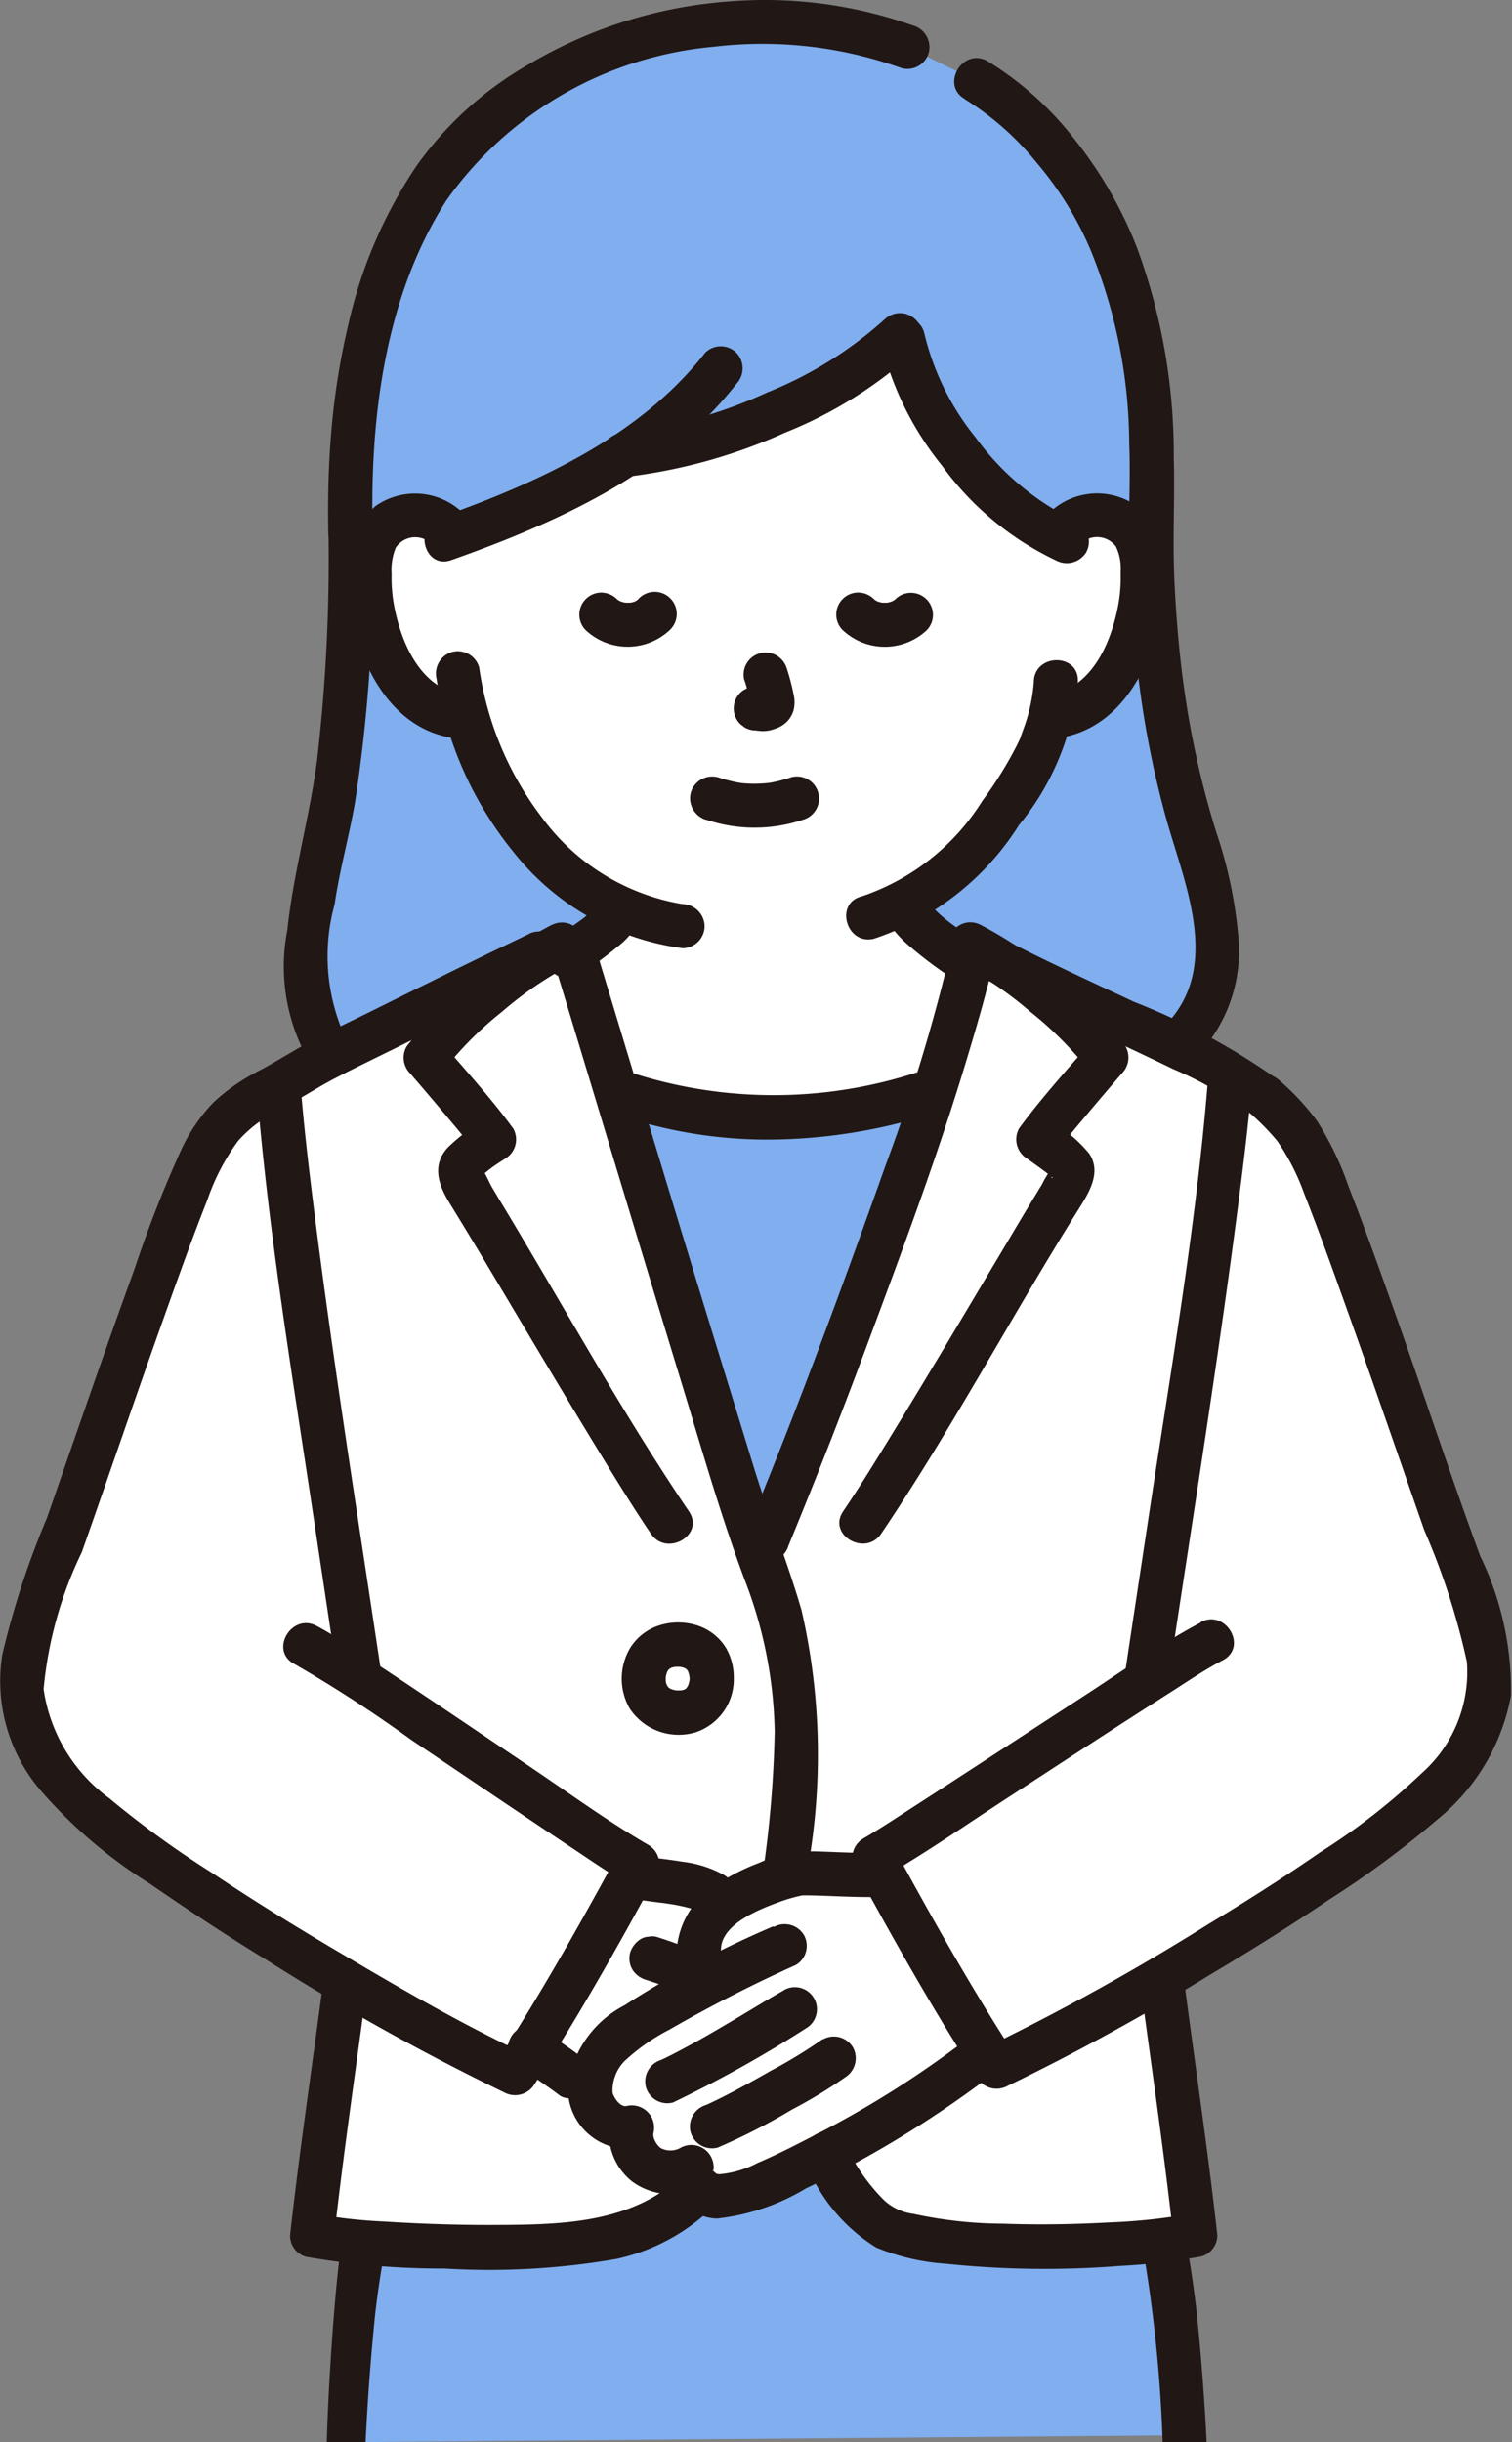
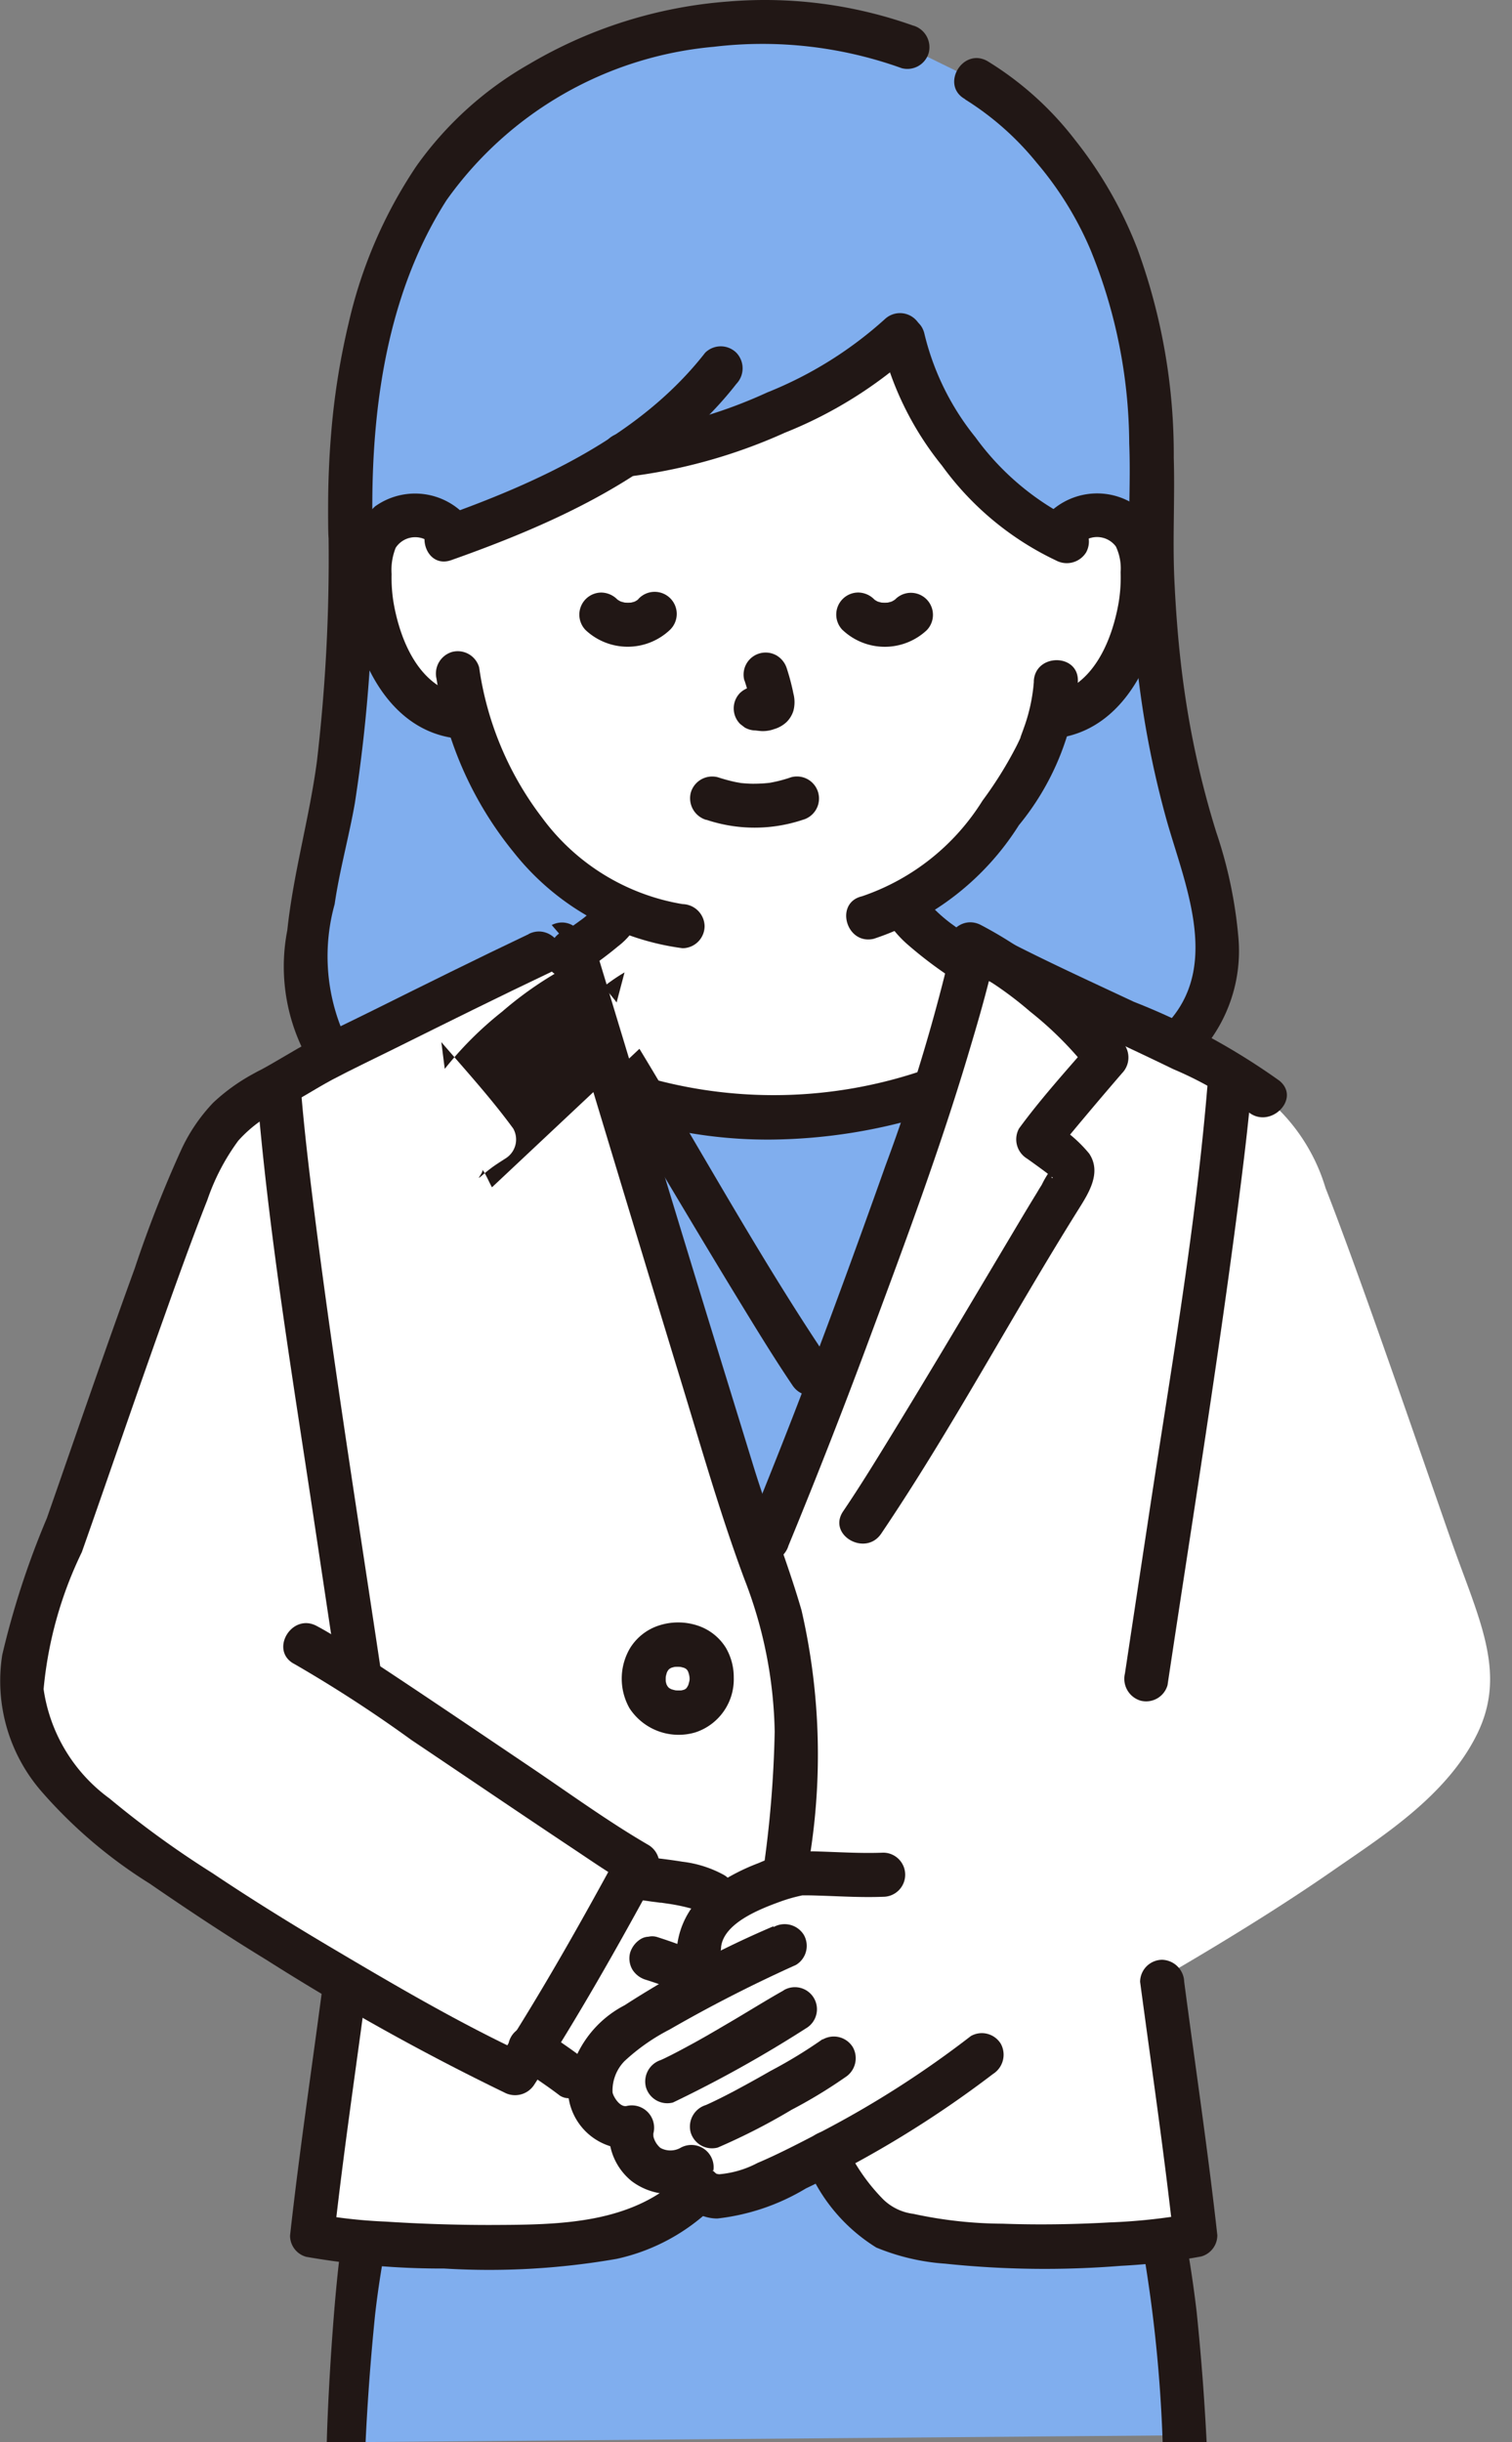
<svg xmlns="http://www.w3.org/2000/svg" viewBox="0 0 40.259 65">
  <rect x="0" y="0" width="40.259" height="65" fill="#808080" stroke="none" />
  <defs>
    <style>.cls-1{fill:#fff;}.cls-2{fill:#80aeee;}.cls-3{fill:#211715;}.cls-4{fill:none;}</style>
  </defs>
  <g id="レイヤー_2" data-name="レイヤー 2">
    <g id="text">
      <path class="cls-1" d="M25.565,25.476a4.628,4.628,0,0,1-1.471-1.332c-.012-.03-.02-.056-.032-.085a10,10,0,0,0,3.688-4.3c.043-.133.132-.382.212-.679l.166-.027a2.077,2.077,0,0,0,.968-.436,3.115,3.115,0,0,0,.811-1.065,4.93,4.93,0,0,0,.5-2.616,1.645,1.645,0,0,0-.175-.662,1.19,1.19,0,0,0-2.048.029,7.248,7.248,0,0,1-2.4-1.973,7.338,7.338,0,0,1-1.773-3.456A13.809,13.809,0,0,1,18.5,11.762c-.325.088-.492.12-.817.182a9.954,9.954,0,0,1-1.1.169A20.55,20.55,0,0,1,14.5,13.294a17.64,17.64,0,0,1-2.474.922,1.192,1.192,0,0,0-1.994.062,1.658,1.658,0,0,0-.172.662,4.94,4.94,0,0,0,.5,2.616,3.13,3.13,0,0,0,.812,1.065,2.069,2.069,0,0,0,.967.436l.315.049a8.386,8.386,0,0,0,1.6,3.122,7.178,7.178,0,0,0,2.462,1.97.309.309,0,0,1-.014.04,4.055,4.055,0,0,1-1.391,1.2s-3.437,7.486,4.586,7.486S25.565,25.476,25.565,25.476Z" />
      <path class="cls-1" d="M21.984,57.313a4.193,4.193,0,0,0,1.643,2c1.547.692,6.538.518,8.2.179-.147-1.34-.532-4.086-.882-6.744l-.013-.106c1.556-.9,3.22-1.925,4.556-2.855,1.283-.892,3.021-1.97,3.839-3.629s.037-3.083-.715-5.235c-.793-2.267-2.411-6.994-3.319-9.308a4.958,4.958,0,0,0-1.636-2.436,8.418,8.418,0,0,0-1.784-1.066c-1.38-.685-4.316-2.009-5.707-2.748l-.233-.124a58.868,58.868,0,0,1-1.786,5.93c-1.549,4.345-2.675,7.3-3.918,10.288-.427-1.2-.779-2.412-1.156-3.623-.577-1.858-3.451-11.37-3.81-12.545l-.091-.3-.791.374c-1.652.783-4.374,2.143-5.751,2.827-.254.126-1.244.716-1.478.836a3.467,3.467,0,0,0-.561.314,4.535,4.535,0,0,0-1.637,2.438c-.907,2.313-2.526,7.041-3.317,9.308C.881,43.242.1,44.664.918,46.323s2.557,2.738,3.84,3.63c1.3.906,2.918,1.9,4.44,2.786l-.007.049c-.348,2.65-.731,5.38-.877,6.711,1.174.253,6.608.579,8.509-.1a4.63,4.63,0,0,0,1.827-1.156Z" />
      <path class="cls-1" d="M23.353,56.592c.119-.067.239-.135.356-.2a22.394,22.394,0,0,0,2.063-1.421c.165-.12.327-.243.484-.368-.977-1.535-1.873-3.115-2.742-4.706-.66.029-1.293-.027-2.032-.039a5.057,5.057,0,0,0-1.994.728,1.67,1.67,0,0,0-.874,1.236l.139,1.012c-.566.294-1.07.567-1.328.722a8.358,8.358,0,0,0-1.3.955,1.468,1.468,0,0,0-.289,1.607,1.027,1.027,0,0,0,.981.494,1.025,1.025,0,0,0,.342.966,1.123,1.123,0,0,0,1.26.082c-.163.219.211.876.769.792a5.237,5.237,0,0,0,1.17-.336C20.856,57.9,22.124,57.285,23.353,56.592Z" />
      <path class="cls-1" d="M17.627,50.056c-.285-.038-.573-.071-.833-.112-.843,1.546-1.71,3.082-2.651,4.577.355.25.718.483,1.059.747l.506.3a1.831,1.831,0,0,1,.419-1.064,8.423,8.423,0,0,1,1.3-.955c.258-.154.762-.427,1.328-.721l-.139-1.012a1.554,1.554,0,0,1,.636-1.072C19.156,50.3,18.4,50.159,17.627,50.056Z" />
      <path class="cls-2" d="M9.026,28c1.456-.724,3.846-1.915,5.353-2.629l.791-.374.091.3.013.044a3.616,3.616,0,0,0,1.229-1.1.373.373,0,0,0,.014-.04,7.191,7.191,0,0,1-2.463-1.97,8.4,8.4,0,0,1-1.6-3.122l-.315-.049a2.069,2.069,0,0,1-.967-.436,3.137,3.137,0,0,1-.811-1.065,4.939,4.939,0,0,1-.5-2.616,1.643,1.643,0,0,1,.173-.662,1.19,1.19,0,0,1,1.637-.4,1.207,1.207,0,0,1,.356.334,17.766,17.766,0,0,0,2.474-.922,20.558,20.558,0,0,0,2.084-1.182,9.722,9.722,0,0,0,1.1-.169c.324-.061.492-.095.816-.181a13.82,13.82,0,0,0,5.515-2.885,7.341,7.341,0,0,0,1.773,3.457,7.26,7.26,0,0,0,2.4,1.973,1.19,1.19,0,0,1,2.048-.03,1.642,1.642,0,0,1,.172.663,4.943,4.943,0,0,1-.5,2.616,3.147,3.147,0,0,1-.811,1.065,2.1,2.1,0,0,1-.969.436l-.166.026c-.079.3-.168.547-.212.679a9.988,9.988,0,0,1-3.688,4.3c.012.03.021.056.033.085a4.633,4.633,0,0,0,1.47,1.333,6.634,6.634,0,0,1,.144.672c.1-.375.176-.686.224-.91l.233.123c1.262.671,3.791,1.82,5.28,2.54.1-.064.147-.1.147-.1a3.17,3.17,0,0,0,.8-2.037,9.1,9.1,0,0,0-.5-2.906,27.151,27.151,0,0,1-1.266-8.516h0a28.944,28.944,0,0,0-.056-3.918,11.292,11.292,0,0,0-2.92-6.882,6.584,6.584,0,0,0-1.664-1.4l-1.822-.891A10.41,10.41,0,0,0,20.024.607,11.5,11.5,0,0,0,12.633,3.5C10.514,5.525,9.169,9.231,9.339,14.341h0a34.957,34.957,0,0,1-.681,7.938,19.032,19.032,0,0,0-.511,3.846,2.962,2.962,0,0,0,.42,1.5A3.767,3.767,0,0,0,9.026,28Z" />
      <path class="cls-2" d="M20.123,29.724a12.1,12.1,0,0,1-3.644-.67l-.084-.025c.99,3.27,2.306,7.615,2.677,8.8.377,1.211.729,2.424,1.156,3.622,1.244-2.984,2.369-5.942,3.918-10.287.247-.692.477-1.379.685-2.03l-.132.034a17.342,17.342,0,0,1-3.944.567C20.556,29.739,20.343,29.734,20.123,29.724Z" />
      <path class="cls-2" d="M31.532,64.815a38.54,38.54,0,0,0-.483-4.85c-.02-.114-.041-.23-.063-.347-2.107.243-6.02.293-7.357-.306a4.17,4.17,0,0,1-1.639-1.987c-.712.366-1.321.655-1.63.787a5.237,5.237,0,0,1-1.17.336.676.676,0,0,1-.561-.183A4.624,4.624,0,0,1,16.823,59.4c-1.467.523-5.041.447-7.135.269-.017.1-.035.2-.052.3A38.773,38.773,0,0,0,9.148,65" />
      <path class="cls-3" d="M28.827,14.425a.625.625,0,0,1,.877.11l.006.007a1.357,1.357,0,0,1,.128.687,4.075,4.075,0,0,1-.059.847c-.183,1.006-.69,2.216-1.809,2.416a.593.593,0,0,0-.411.722.6.6,0,0,0,.722.411c1.748-.313,2.583-2.284,2.714-3.868a2.452,2.452,0,0,0-.715-2.281,1.83,1.83,0,0,0-2.286.121.591.591,0,0,0,0,.83.6.6,0,0,0,.83,0Z" />
      <path class="cls-3" d="M27.528,18.139a4.612,4.612,0,0,1-.27,1.244c-.018.056-.143.382-.063.2q-.059.132-.123.261a10.456,10.456,0,0,1-.912,1.466,6.081,6.081,0,0,1-3.209,2.545c-.736.172-.424,1.3.312,1.132a7.258,7.258,0,0,0,3.866-3.024A7.024,7.024,0,0,0,28.7,18.137c.029-.755-1.145-.754-1.174,0Z" />
      <path class="cls-3" d="M12.27,13.6a1.831,1.831,0,0,0-2.285-.121,2.452,2.452,0,0,0-.715,2.281c.132,1.585.966,3.555,2.714,3.868a.6.6,0,0,0,.722-.411.593.593,0,0,0-.411-.722c-1.119-.2-1.626-1.409-1.809-2.416a4.041,4.041,0,0,1-.059-.8,1.589,1.589,0,0,1,.109-.7.62.62,0,0,1,.859-.18.437.437,0,0,1,.044.031.6.6,0,0,0,.83,0,.591.591,0,0,0,0-.83Z" />
      <path class="cls-3" d="M11.625,18.078a9.622,9.622,0,0,0,2.055,4.608,6.884,6.884,0,0,0,4.494,2.551.591.591,0,0,0,.587-.587.6.6,0,0,0-.587-.587,5.833,5.833,0,0,1-3.74-2.3,8.555,8.555,0,0,1-1.676-4,.592.592,0,0,0-.722-.411.6.6,0,0,0-.411.722Z" />
      <path class="cls-3" d="M24.322.684a11.785,11.785,0,0,0-4.94-.643A12.2,12.2,0,0,0,14.1,1.7a9.35,9.35,0,0,0-3.016,2.725A12.438,12.438,0,0,0,9.283,8.6a19.372,19.372,0,0,0-.466,2.942c-.045.537-.07,1.076-.078,1.614q-.006.459,0,.917c.007.292,0,.614.3.775l-.29-.507A46.485,46.485,0,0,1,8.44,20.25c-.2,1.517-.628,2.981-.79,4.507a5.045,5.045,0,0,0,.411,3.167.588.588,0,0,0,1.014-.593,5.173,5.173,0,0,1-.165-3.264c.132-.91.381-1.791.539-2.694a41.379,41.379,0,0,0,.478-7.032.587.587,0,0,0-.291-.507h0l.291.507c-.094-3.067.272-6.37,1.962-9.012A9.788,9.788,0,0,1,19,1.246a10.957,10.957,0,0,1,5.007.568.591.591,0,0,0,.722-.41.6.6,0,0,0-.411-.723Z" />
      <path class="cls-3" d="M25.7,2.647a7.687,7.687,0,0,1,1.9,1.68,8.99,8.99,0,0,1,1.438,2.326A13.765,13.765,0,0,1,30.067,11.8c.039.985-.025,1.967,0,2.948s.094,1.982.208,2.968a25.644,25.644,0,0,0,.8,4.156c.473,1.649,1.373,3.728.114,5.239-.481.576.345,1.411.83.83a4.048,4.048,0,0,0,.955-2.988,11.916,11.916,0,0,0-.59-2.806,24,24,0,0,1-.846-3.754c-.142-.983-.223-1.975-.269-2.967-.05-1.08.016-2.156-.016-3.237a15.924,15.924,0,0,0-.966-5.56,11.041,11.041,0,0,0-1.659-2.9,8.6,8.6,0,0,0-2.34-2.105c-.661-.367-1.254.646-.593,1.014Z" />
      <path class="cls-3" d="M18.776,9.388c-1.741,2.234-4.467,3.466-7.073,4.388-.707.25-.4,1.385.313,1.132,2.782-.985,5.73-2.3,7.59-4.69a.6.6,0,0,0,0-.83A.591.591,0,0,0,18.776,9.388Z" />
      <path class="cls-3" d="M16.6,12.7A14.387,14.387,0,0,0,20.9,11.516a11.427,11.427,0,0,0,3.5-2.2.588.588,0,0,0-.831-.83,10.454,10.454,0,0,1-3.143,1.96A12.687,12.687,0,0,1,16.6,11.523a.6.6,0,0,0-.587.587.592.592,0,0,0,.587.587Z" />
      <path class="cls-3" d="M28.709,13.9a7.084,7.084,0,0,1-2.736-2.261,6.96,6.96,0,0,1-1.36-2.759c-.176-.734-1.308-.424-1.132.312a8.294,8.294,0,0,0,1.6,3.2,7.941,7.941,0,0,0,3.036,2.524.606.606,0,0,0,.8-.21.593.593,0,0,0-.211-.8Z" />
      <path class="cls-3" d="M15.408,25.948a9.854,9.854,0,0,0,1.046-.76,1.938,1.938,0,0,0,.631-.835.587.587,0,1,0-1.132-.312c-.006.017-.013.035-.02.052l.059-.141a.782.782,0,0,1-.1.164L15.984,24a3.11,3.11,0,0,1-.556.519l.118-.092c-.235.181-.482.348-.732.509a.619.619,0,0,0-.269.353.6.6,0,0,0,.058.452.588.588,0,0,0,.8.21Z" />
      <path class="cls-3" d="M23.5,24.215a2.122,2.122,0,0,0,.135.314,2.205,2.205,0,0,0,.186.254,2.969,2.969,0,0,0,.345.355,11.031,11.031,0,0,0,1.106.845.587.587,0,0,0,.863-.662.656.656,0,0,0-.27-.353c-.2-.14-.405-.284-.6-.434l.119.091a4.063,4.063,0,0,1-.742-.687l.092.119a.991.991,0,0,1-.123-.2l.059.14c-.014-.032-.025-.065-.038-.1a.639.639,0,0,0-.27-.353.6.6,0,0,0-.452-.058.588.588,0,0,0-.352.269.576.576,0,0,0-.059.453Z" />
      <path class="cls-3" d="M19.823,18.109A4.78,4.78,0,0,1,20,18.8l-.021-.156a.339.339,0,0,1,0,.078L20,18.562a.189.189,0,0,1-.01.041l.059-.14-.015.027.091-.119a.115.115,0,0,1-.022.022l.119-.091a.5.5,0,0,1-.052.026l.14-.059a.53.53,0,0,1-.124.034l.156-.021a.535.535,0,0,1-.12,0l.156.021c-.085-.012-.17-.026-.255-.036a.65.65,0,0,0-.415.172.587.587,0,0,0,0,.83l.119.092a.582.582,0,0,0,.3.08l.017,0-.156-.021a2.568,2.568,0,0,0,.289.038.882.882,0,0,0,.334-.052.82.82,0,0,0,.334-.19.727.727,0,0,0,.181-.3.9.9,0,0,0,0-.454,5.822,5.822,0,0,0-.174-.663.613.613,0,0,0-.27-.351.587.587,0,0,0-.862.663Z" />
      <path class="cls-3" d="M22.44,16.772a1.635,1.635,0,0,0,2.237,0,.587.587,0,0,0-.83-.83h0a.871.871,0,0,1-.086.075l.118-.092a1.027,1.027,0,0,1-.206.118l.14-.059a1.071,1.071,0,0,1-.248.067l.156-.021a1.223,1.223,0,0,1-.331,0l.156.021a1.071,1.071,0,0,1-.248-.067l.141.059a1.027,1.027,0,0,1-.206-.118l.119.092a.86.86,0,0,1-.085-.075.608.608,0,0,0-.415-.172.587.587,0,0,0-.416,1Z" />
      <path class="cls-3" d="M17,15.942a.98.98,0,0,1-.084.075l.119-.092a.99.99,0,0,1-.2.118l.14-.059a1.042,1.042,0,0,1-.246.067l.157-.021a1.23,1.23,0,0,1-.332,0l.156.021a1.1,1.1,0,0,1-.25-.067l.14.059a1.008,1.008,0,0,1-.216-.124l.118.092a.832.832,0,0,1-.077-.068.61.61,0,0,0-.416-.172.588.588,0,0,0-.415,1,1.637,1.637,0,0,0,2.237,0,.588.588,0,1,0-.83-.832Z" />
      <path class="cls-3" d="M18.81,21.819a4.038,4.038,0,0,0,2.566,0,.587.587,0,1,0-.312-1.132,3.7,3.7,0,0,1-.588.151c-.065.009-.05.008.044-.006l-.075.008-.112.01c-.1.006-.2.01-.3.009s-.206-.009-.308-.019c-.138-.014.135.025,0,0-.049-.01-.1-.017-.147-.027a4.585,4.585,0,0,1-.463-.126.592.592,0,0,0-.722.411.6.6,0,0,0,.411.723Z" />
      <path class="cls-3" d="M9.734,65q.081-1.7.254-3.4c.065-.572.15-1.13.254-1.706a.6.6,0,0,0-.411-.722.592.592,0,0,0-.722.411v0c-.2,1.257-.375,4.049-.408,5.415" />
      <path class="cls-3" d="M32.128,65q-.087-1.739-.266-3.473-.117-.99-.294-1.972a.593.593,0,0,0-.722-.411.6.6,0,0,0-.411.722A37.873,37.873,0,0,1,30.957,65" />
      <path class="cls-4" d="M10.814,54.286h18.81" />
      <path class="cls-3" d="M25.869,25.87c1.19.63,2.419,1.189,3.638,1.762.577.271,1.155.542,1.73.822a9.759,9.759,0,0,1,2,1.14c.578.477,1.413-.349.83-.83a17.933,17.933,0,0,0-3.875-2.1c-1.251-.587-2.512-1.16-3.734-1.806-.667-.352-1.262.66-.592,1.014Z" />
      <path class="cls-3" d="M19.537,44.652a1.553,1.553,0,0,0-.212-.8,1.4,1.4,0,0,0-.774-.595,1.653,1.653,0,0,0-1.013.008,1.413,1.413,0,0,0-.77.614,1.6,1.6,0,0,0-.006,1.587,1.563,1.563,0,0,0,1.758.64,1.485,1.485,0,0,0,1.017-1.459.587.587,0,1,0-1.174,0,1.471,1.471,0,0,1-.012.162l.021-.156a1.184,1.184,0,0,1-.075.274l.059-.141a.948.948,0,0,1-.111.193l.092-.119A.8.8,0,0,1,18.2,45l.118-.091A.91.91,0,0,1,18.16,45l.14-.059a.949.949,0,0,1-.222.061l.156-.02a1.342,1.342,0,0,1-.323,0l.157.02a1.079,1.079,0,0,1-.257-.066l.14.058a.852.852,0,0,1-.183-.1l.117.092a.857.857,0,0,1-.151-.15l.092.119a.889.889,0,0,1-.11-.189l.059.14a.951.951,0,0,1-.062-.228l.021.156a1.156,1.156,0,0,1,0-.282l-.021.155a1.139,1.139,0,0,1,.076-.28l-.059.14a.97.97,0,0,1,.1-.173l-.092.119a.847.847,0,0,1,.143-.144l-.119.092a.9.9,0,0,1,.167-.1l-.14.059a1.064,1.064,0,0,1,.254-.07l-.156.021a1.3,1.3,0,0,1,.3,0l-.156-.021a1.117,1.117,0,0,1,.26.067l-.141-.059a.863.863,0,0,1,.184.106l-.119-.092a.821.821,0,0,1,.125.125l-.091-.119a.878.878,0,0,1,.106.18l-.059-.14a1.026,1.026,0,0,1,.064.237L18.35,44.5a1.3,1.3,0,0,1,.011.152.587.587,0,0,0,1.174,0Z" />
      <path class="cls-3" d="M25.38,25.016a48.3,48.3,0,0,1-1.8,6c-.794,2.235-1.608,4.462-2.465,6.675q-.612,1.573-1.254,3.136a.589.589,0,0,0,.411.722.6.6,0,0,0,.722-.411q1.171-2.843,2.237-5.728c.893-2.4,1.786-4.806,2.523-7.26.279-.93.556-1.868.76-2.818.158-.737-.974-1.052-1.133-.312Z" />
      <path class="cls-3" d="M21.477,57.61a4.614,4.614,0,0,0,1.855,2.208,5.829,5.829,0,0,0,1.834.43,25.451,25.451,0,0,0,4.684.057,16.4,16.4,0,0,0,2.132-.248.587.587,0,0,0,.431-.566c-.25-2.253-.587-4.5-.882-6.744a.606.606,0,0,0-.587-.587.591.591,0,0,0-.587.587c.3,2.247.632,4.491.882,6.744l.431-.566a15.453,15.453,0,0,1-2.125.225c-.948.053-1.9.068-2.85.034a11.421,11.421,0,0,1-2.375-.262,1.4,1.4,0,0,1-.8-.382,5.087,5.087,0,0,1-1.035-1.522c-.341-.675-1.355-.081-1.013.592Z" />
      <path class="cls-3" d="M14.083,24.859c-1.388.659-2.764,1.343-4.139,2.026-.563.28-1.135.547-1.69.842-.474.252-.925.546-1.4.795-.67.35-.077,1.364.593,1.014.475-.249.925-.544,1.4-.8.555-.293,1.126-.562,1.689-.842,1.376-.683,2.752-1.367,4.14-2.026.682-.323.088-1.336-.593-1.014Z" />
      <path class="cls-3" d="M14.7,25.446c.736,2.409,1.461,4.821,2.192,7.232q.625,2.064,1.255,4.129c.534,1.747,1.036,3.509,1.674,5.223a11.725,11.725,0,0,1,.806,4.058,29.739,29.739,0,0,1-.312,3.746.59.59,0,0,0,.587.587.6.6,0,0,0,.587-.587,17.158,17.158,0,0,0-.147-6.975c-.381-1.313-.9-2.588-1.3-3.9q-.312-1.017-.626-2.035Q18.1,32.66,16.814,28.387q-.492-1.628-.986-3.253c-.22-.72-1.354-.413-1.132.312Z" />
-       <path class="cls-3" d="M14.688,24.617a10.976,10.976,0,0,0-2.153,1.477,10.471,10.471,0,0,0-1.71,1.76.593.593,0,0,0,.092.711q.542.627,1.074,1.263.215.255.426.513c.062.075.122.15.183.225.088.109-.041-.059.047.063l.211-.8a4.933,4.933,0,0,0-.937.715c-.424.461-.253.982.042,1.464s.578.945.862,1.42c1.01,1.691,2.012,3.386,3.038,5.067.478.782.955,1.566,1.468,2.326.421.622,1.438.035,1.014-.593-1.827-2.7-3.4-5.58-5.09-8.366L13.1,31.6c-.059-.093-.212-.464-.277-.479.115.026-.229.371.023.155.069-.059.136-.115.208-.169.129-.1.265-.183.4-.271a.593.593,0,0,0,.211-.8c-.585-.8-1.266-1.549-1.914-2.3l.091.712a9.4,9.4,0,0,1,1.527-1.522,9.655,9.655,0,0,1,1.915-1.293c.677-.335.083-1.348-.593-1.014Z" />
+       <path class="cls-3" d="M14.688,24.617q.542.627,1.074,1.263.215.255.426.513c.062.075.122.15.183.225.088.109-.041-.059.047.063l.211-.8a4.933,4.933,0,0,0-.937.715c-.424.461-.253.982.042,1.464s.578.945.862,1.42c1.01,1.691,2.012,3.386,3.038,5.067.478.782.955,1.566,1.468,2.326.421.622,1.438.035,1.014-.593-1.827-2.7-3.4-5.58-5.09-8.366L13.1,31.6c-.059-.093-.212-.464-.277-.479.115.026-.229.371.023.155.069-.059.136-.115.208-.169.129-.1.265-.183.4-.271a.593.593,0,0,0,.211-.8c-.585-.8-1.266-1.549-1.914-2.3l.091.712a9.4,9.4,0,0,1,1.527-1.522,9.655,9.655,0,0,1,1.915-1.293c.677-.335.083-1.348-.593-1.014Z" />
      <path class="cls-3" d="M25.513,25.631a9.691,9.691,0,0,1,1.916,1.293,9.389,9.389,0,0,1,1.526,1.522l.092-.711c-.648.752-1.33,1.5-1.914,2.3a.6.6,0,0,0,.211.8c.1.069.7.5.686.514-.075.059.026-.284-.076-.182a2.427,2.427,0,0,0-.215.365c-.041.065-.082.13-.122.2-.316.514-.622,1.034-.931,1.552-.961,1.613-1.919,3.229-2.9,4.83-.435.71-.87,1.421-1.337,2.111-.424.628.593,1.216,1.014.593,1.884-2.789,3.462-5.771,5.247-8.621.277-.442.629-.986.291-1.494a3.593,3.593,0,0,0-1.065-.877l.211.8c.088-.122-.04.046.047-.063l.183-.225q.212-.258.426-.513.533-.636,1.074-1.263a.6.6,0,0,0,.092-.711,10.5,10.5,0,0,0-1.709-1.76,11.006,11.006,0,0,0-2.153-1.477c-.675-.334-1.271.679-.593,1.014Z" />
      <path class="cls-3" d="M32.154,28.846c-.318,3.879-1,7.739-1.579,11.584q-.312,2.055-.622,4.11a.607.607,0,0,0,.411.722.592.592,0,0,0,.723-.411c.671-4.475,1.4-8.945,1.964-13.436.107-.854.208-1.71.278-2.569.062-.753-1.113-.749-1.174,0Z" />
      <path class="cls-3" d="M8.6,52.789c-.293,2.236-.629,4.469-.877,6.711a.585.585,0,0,0,.431.566,21.044,21.044,0,0,0,3.674.311,19.771,19.771,0,0,0,4.592-.257,5.288,5.288,0,0,0,2.642-1.459.587.587,0,0,0-.83-.83c-1.376,1.387-3.365,1.38-5.189,1.387q-1.392,0-2.784-.09a13.654,13.654,0,0,1-1.792-.194L8.9,59.5c.249-2.242.583-4.475.878-6.711a.591.591,0,0,0-.587-.587.6.6,0,0,0-.587.587Z" />
      <path class="cls-3" d="M6.84,29.019c.316,3.872.965,7.725,1.539,11.564Q8.69,42.65,9,44.717a.591.591,0,0,0,.722.411.6.6,0,0,0,.411-.722C9.49,40.107,8.8,35.812,8.275,31.5c-.1-.824-.192-1.649-.26-2.476-.061-.747-1.236-.754-1.174,0Z" />
      <path class="cls-3" d="M16.637,50.509c.233.036.466.066.7.1l.158.02.08.011.028,0,.069.01.156.023a5.122,5.122,0,0,1,.545.114c.08.022.157.049.235.077s-.065-.029-.066-.028a.226.226,0,0,1,.047.023,1.14,1.14,0,0,1,.108.06.591.591,0,0,0,.8-.211.6.6,0,0,0-.211-.8,3.028,3.028,0,0,0-1.115-.358c-.243-.04-.487-.071-.732-.1l-.3-.038.036.005-.067-.01-.164-.025a.643.643,0,0,0-.453.059.587.587,0,0,0,.141,1.073Z" />
      <path class="cls-3" d="M18.23,51.811q-.36-.138-.728-.255a.446.446,0,0,0-.235-.01.432.432,0,0,0-.218.069.66.66,0,0,0-.27.353.591.591,0,0,0,.059.452.633.633,0,0,0,.352.27c.245.077.488.162.727.255a.457.457,0,0,0,.235.011.443.443,0,0,0,.218-.07.659.659,0,0,0,.27-.351.6.6,0,0,0-.058-.452l-.092-.119a.586.586,0,0,0-.259-.151Z" />
      <path class="cls-3" d="M15.5,54.761c-.353-.271-.724-.51-1.087-.765a.587.587,0,0,0-.862.663l.059.14a.59.59,0,0,0,.21.211c.362.255.734.494,1.087.765a.432.432,0,0,0,.218.069.446.446,0,0,0,.235-.01.6.6,0,0,0,.352-.27.6.6,0,0,0,.059-.452l-.059-.141a.59.59,0,0,0-.211-.21Z" />
      <path class="cls-3" d="M19.2,51.818c.074-.636,1.034-1.01,1.579-1.207a4.2,4.2,0,0,1,.549-.158c.068-.015-.058,0,.047-.008.035,0,.07,0,.106,0,.14,0,.282.006.423.01.537.019,1.073.049,1.611.028a.587.587,0,1,0,0-1.174c-.615.024-1.229-.019-1.844-.035a3.574,3.574,0,0,0-1.472.312,5.562,5.562,0,0,0-1.29.69,2.21,2.21,0,0,0-.884,1.545.59.59,0,0,0,.588.587.6.6,0,0,0,.587-.587Z" />
      <path class="cls-3" d="M20.584,51.272a26.41,26.41,0,0,0-3.956,2.1,2.843,2.843,0,0,0-1.5,2.075,1.6,1.6,0,0,0,1.456,1.74,1.634,1.634,0,0,0,.389-.013l-.723-.722a1.623,1.623,0,0,0,.57,1.6,1.715,1.715,0,0,0,1.895.11l-.8-.8c-.427.777.391,1.685,1.184,1.684a5.814,5.814,0,0,0,2.358-.8A28.367,28.367,0,0,0,26.439,55.2a.607.607,0,0,0,.211-.8.591.591,0,0,0-.8-.21,26.481,26.481,0,0,1-3.976,2.544c-.56.291-1.124.587-1.705.834a2.655,2.655,0,0,1-1.019.3.473.473,0,0,1-.117-.027c-.172-.043.073-.2-.1.116a.592.592,0,0,0-.8-.8.552.552,0,0,1-.548.01.57.57,0,0,1-.186-.3.664.664,0,0,1,0-.126c0,.029-.026.108,0,.034a.595.595,0,0,0-.722-.722c-.187.029-.356-.273-.367-.366a1.122,1.122,0,0,1,.317-.829,5.344,5.344,0,0,1,1.2-.841,37.786,37.786,0,0,1,3.366-1.72.592.592,0,0,0,.21-.8.6.6,0,0,0-.8-.211Z" />
      <path class="cls-3" d="M20.867,52.974c-.513.289-1.013.605-1.521.9-.34.2-.681.4-1.028.585q-.221.121-.446.236l-.193.095c-.033.016-.066.029-.1.046-.13.061.114-.046.03-.012a.6.6,0,0,0-.411.723.592.592,0,0,0,.722.411,32.847,32.847,0,0,0,3.539-1.973.587.587,0,0,0-.588-1.017l0,0Z" />
      <path class="cls-3" d="M21.9,54.275a12.669,12.669,0,0,1-1.378.84q-.493.283-.994.55c-.151.079-.3.156-.455.231-.067.033-.134.065-.2.095l-.093.042c-.094.044.152-.062.019-.008a.6.6,0,0,0-.411.722.593.593,0,0,0,.722.411,16.663,16.663,0,0,0,1.969-1.007A13.07,13.07,0,0,0,22.5,55.29a.6.6,0,0,0,.21-.8.593.593,0,0,0-.8-.211Z" />
      <path class="cls-3" d="M7.834,44.285a35.83,35.83,0,0,1,3.119,2.024c1.444.969,2.881,1.946,4.328,2.908.461.307.918.625,1.4.9l-.209-.8c-1.027,1.891-2.084,3.767-3.255,5.572l.8-.21c-1.776-.827-3.484-1.829-5.168-2.826-1.08-.64-2.149-1.3-3.193-2a25.663,25.663,0,0,1-2.741-1.987,4.368,4.368,0,0,1-1.754-2.91,10.578,10.578,0,0,1,1.018-3.646c.725-2.055,1.427-4.12,2.16-6.173.381-1.071.765-2.143,1.182-3.2a5.823,5.823,0,0,1,.824-1.578,3.515,3.515,0,0,1,1.1-.822.588.588,0,0,0-.593-1.014,5.11,5.11,0,0,0-1.177.827,4.63,4.63,0,0,0-.841,1.233,32.084,32.084,0,0,0-1.248,3.179c-.8,2.2-1.563,4.422-2.336,6.639A22.583,22.583,0,0,0,.06,44.044a4.478,4.478,0,0,0,1.034,3.623A12.765,12.765,0,0,0,3.982,50.13c1.018.7,2.043,1.38,3.1,2.025a63.631,63.631,0,0,0,6.345,3.536.605.605,0,0,0,.8-.211c1.172-1.806,2.229-3.681,3.256-5.572a.6.6,0,0,0-.211-.8c-1.084-.629-2.11-1.378-3.149-2.078-1.438-.968-2.871-1.942-4.32-2.893-.45-.3-.9-.612-1.375-.864-.667-.352-1.262.66-.592,1.014Z" />
-       <path class="cls-3" d="M31.97,43.184c-1.1.581-2.134,1.326-3.177,2-1.473.954-2.94,1.917-4.415,2.869-.464.3-.925.607-1.4.884a.6.6,0,0,0-.211.8c1.028,1.89,2.084,3.766,3.255,5.572a.607.607,0,0,0,.8.21,60.5,60.5,0,0,0,5.364-2.941c1.089-.649,2.166-1.317,3.215-2.028a25.228,25.228,0,0,0,2.883-2.134,5.535,5.535,0,0,0,1.946-3.279,8.147,8.147,0,0,0-.819-3.725c-.788-2.14-1.5-4.308-2.264-6.457-.4-1.125-.8-2.251-1.236-3.364a8.255,8.255,0,0,0-.845-1.759,6.605,6.605,0,0,0-1-1.076c-.555-.511-1.388.318-.83.83a6.52,6.52,0,0,1,.771.779,6.032,6.032,0,0,1,.717,1.4c.36.912.692,1.835,1.023,2.759.741,2.062,1.454,4.134,2.175,6.2a18.852,18.852,0,0,1,1.136,3.506,3.6,3.6,0,0,1-1.21,2.971,17.366,17.366,0,0,1-2.7,2.1c-.982.68-1.993,1.318-3.015,1.936a62.25,62.25,0,0,1-5.9,3.267l.8.211c-1.172-1.808-2.229-3.683-3.256-5.575l-.211.8c1.1-.635,2.146-1.364,3.208-2.055,1.467-.954,2.93-1.914,4.406-2.853.454-.289.9-.595,1.382-.846.668-.353.076-1.367-.593-1.014Z" />
      <path class="cls-3" d="M24.541,28.5a12.317,12.317,0,0,1-7.905-.008.593.593,0,0,0-.723.411.6.6,0,0,0,.411.722,12.33,12.33,0,0,0,4.229.705,14.573,14.573,0,0,0,4.3-.7.587.587,0,0,0-.312-1.132Z" />
    </g>
  </g>
</svg>